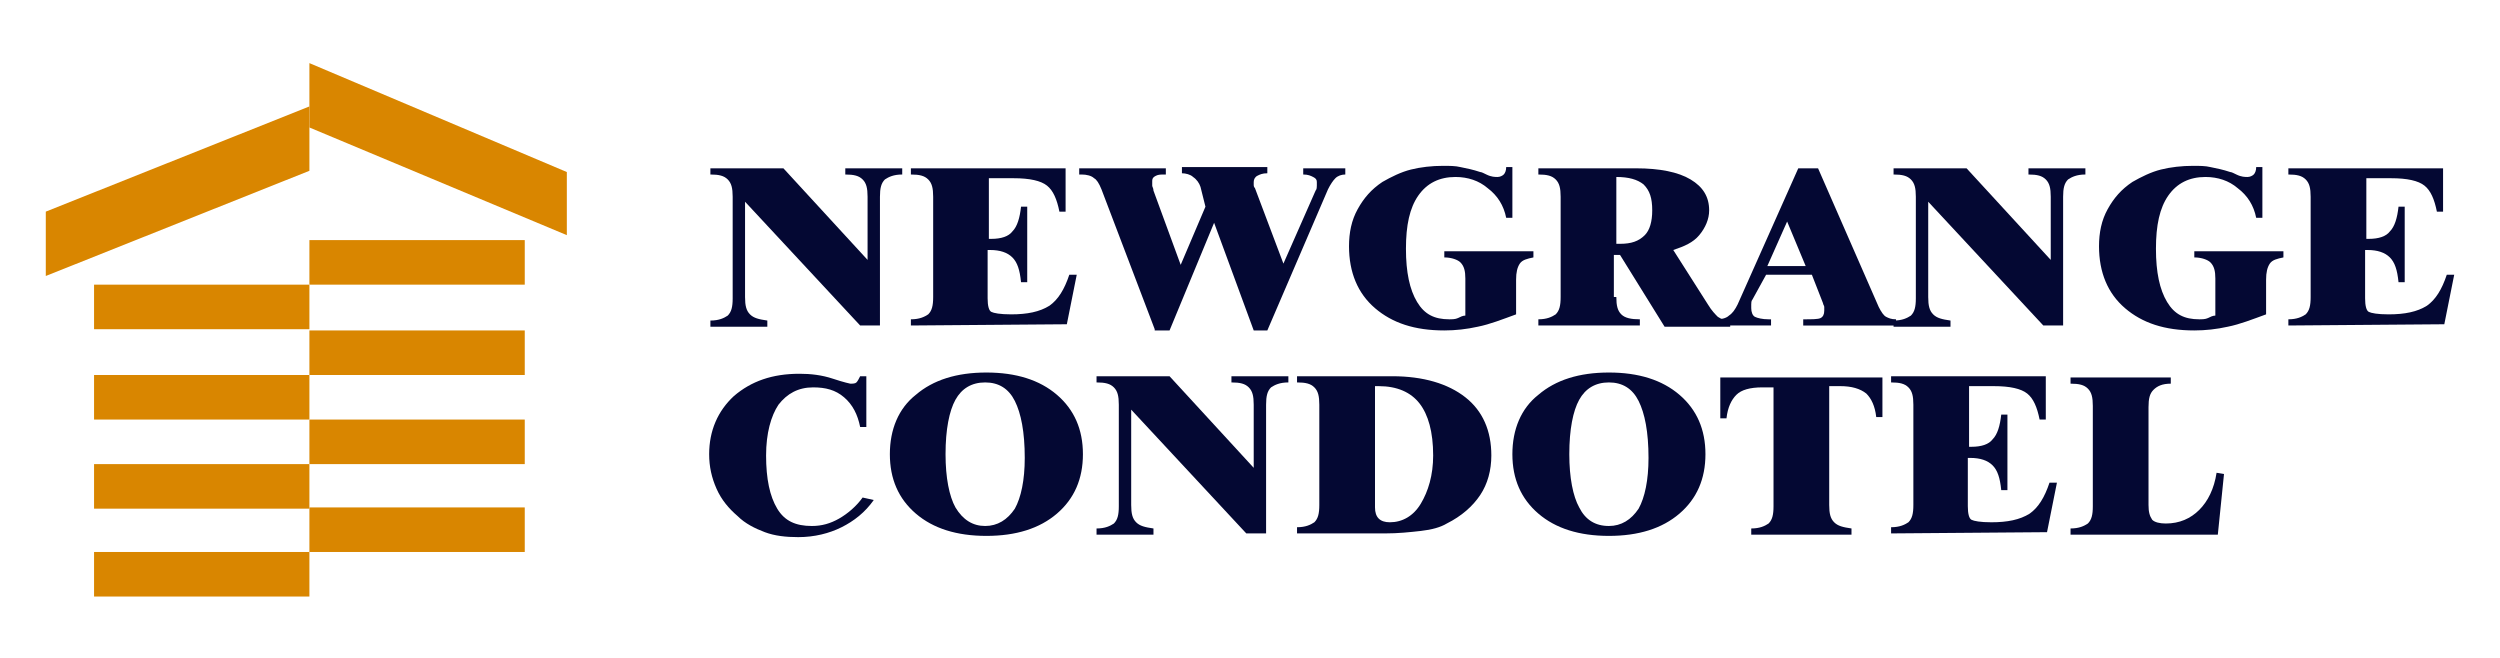
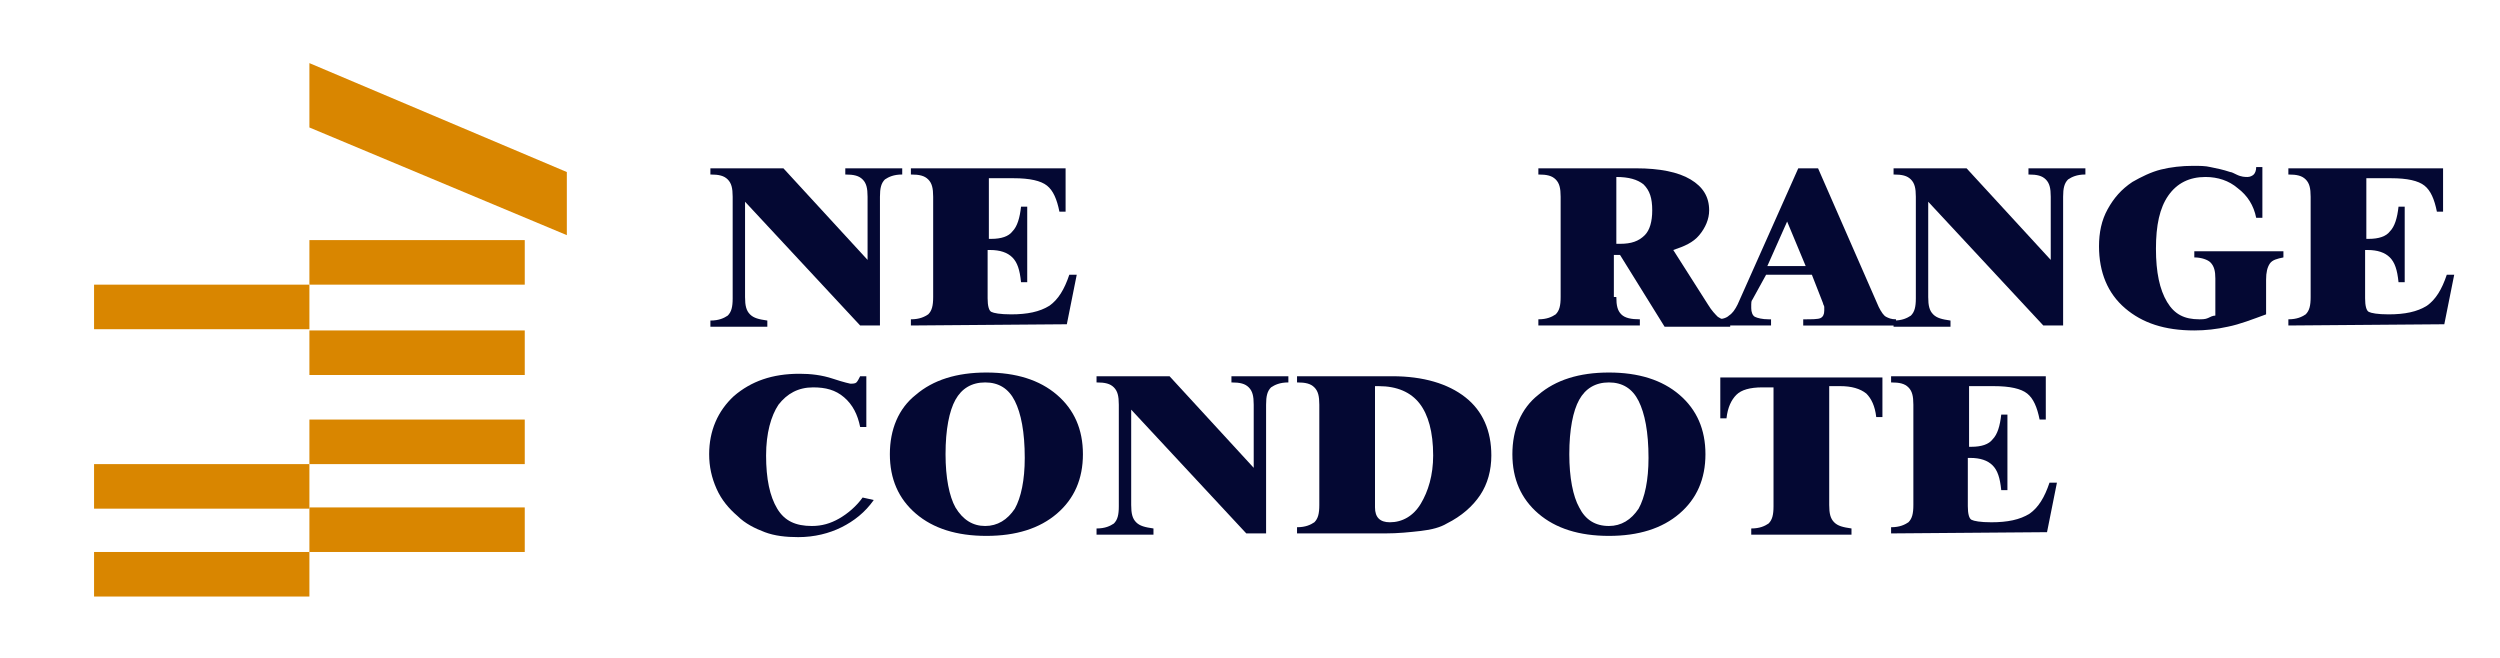
<svg xmlns="http://www.w3.org/2000/svg" version="1.1" id="Layer_1" x="0px" y="0px" viewBox="0 0 202 53.2" style="enable-background:new 0 0 202 53.2;" xml:space="preserve">
  <style type="text/css">
	.st0{fill:#D98600;}
	.st1{fill:#040833;}
</style>
  <g>
    <g>
      <g>
-         <polygon class="st0" points="25,8.6 25,13.8 3.7,22.3 3.7,17.1    " />
-       </g>
+         </g>
      <g>
        <polygon class="st0" points="25,5.1 25,10.3 45.8,19 45.8,13.9    " />
      </g>
      <g>
        <rect x="7.6" y="23" class="st0" width="17.4" height="3.6" />
      </g>
      <g>
-         <rect x="7.6" y="30.3" class="st0" width="17.4" height="3.6" />
-       </g>
+         </g>
      <g>
        <rect x="7.6" y="37.5" class="st0" width="17.4" height="3.6" />
      </g>
      <g>
        <rect x="7.6" y="44.6" class="st0" width="17.4" height="3.6" />
      </g>
      <g>
        <rect x="25" y="26.7" class="st0" width="17.4" height="3.6" />
      </g>
      <g>
        <rect x="25" y="19.4" class="st0" width="17.4" height="3.6" />
      </g>
      <g>
        <rect x="25" y="33.9" class="st0" width="17.4" height="3.6" />
      </g>
      <g>
        <rect x="25" y="41" class="st0" width="17.4" height="3.6" />
      </g>
      <path class="st1" d="M59.2,15.9c0-0.7-0.1-1.1-0.4-1.4c-0.3-0.3-0.7-0.4-1.4-0.4v-0.5h5.9l6.8,7.4v-5.1c0-0.7-0.1-1.1-0.4-1.4    s-0.7-0.4-1.4-0.4v-0.5h4.6v0.5c-0.7,0-1.1,0.2-1.4,0.4c-0.3,0.3-0.4,0.7-0.4,1.4v10.4h-1.6l-9.3-10V24c0,0.7,0.1,1.1,0.4,1.4    c0.3,0.3,0.7,0.4,1.4,0.5v0.5h-4.6v-0.5c0.7,0,1.1-0.2,1.4-0.4c0.3-0.3,0.4-0.7,0.4-1.4V15.9z" />
      <path class="st1" d="M73.6,26.3v-0.5c0.7,0,1.1-0.2,1.4-0.4c0.3-0.3,0.4-0.7,0.4-1.4v-8.1c0-0.7-0.1-1.1-0.4-1.4s-0.7-0.4-1.4-0.4    v-0.5h12.5v3.5h-0.5c-0.2-1-0.5-1.7-1-2.1s-1.4-0.6-2.7-0.6h-2v4.9h0.2c0.8,0,1.4-0.2,1.7-0.6c0.4-0.4,0.6-1.1,0.7-2H83v6.1h-0.5    c-0.1-1-0.3-1.6-0.7-2c-0.4-0.4-1-0.6-1.8-0.6h-0.2v3.9c0,0.6,0.1,1,0.3,1.1c0.2,0.1,0.7,0.2,1.6,0.2c1.3,0,2.3-0.2,3.1-0.7    c0.7-0.5,1.2-1.3,1.6-2.5H87l-0.8,4L73.6,26.3L73.6,26.3z" />
-       <path class="st1" d="M93.3,26.6L89,15.3c-0.2-0.5-0.4-0.8-0.6-0.9c-0.2-0.2-0.6-0.3-1-0.3h-0.2v-0.5h7v0.5h-0.1    c-0.3,0-0.5,0-0.7,0.1s-0.3,0.2-0.3,0.4c0,0.1,0,0.2,0,0.4c0,0.1,0.1,0.2,0.1,0.4l2.2,6l2-4.7L97,15.1c-0.1-0.3-0.3-0.6-0.6-0.8    c-0.2-0.2-0.6-0.3-0.9-0.3v-0.5h6.9V14c-0.4,0-0.6,0.1-0.8,0.2c-0.2,0.1-0.3,0.3-0.3,0.5c0,0.1,0,0.1,0,0.2s0,0.2,0.1,0.3l2.3,6.1    l2.6-5.9c0.1-0.1,0.1-0.3,0.1-0.4s0-0.2,0-0.3c0-0.2-0.1-0.3-0.3-0.4c-0.2-0.1-0.4-0.2-0.8-0.2v-0.5h3.4v0.5    c-0.3,0-0.6,0.1-0.8,0.3c-0.2,0.2-0.4,0.5-0.6,0.9l-4.9,11.4h-1.1L98.1,18l-3.6,8.7h-1.2V26.6z" />
-       <path class="st1" d="M118.4,25.5v-3c0-0.6-0.1-1-0.4-1.3c-0.2-0.2-0.7-0.4-1.3-0.4v-0.5h7.2v0.5c-0.5,0.1-0.9,0.2-1.1,0.5    s-0.3,0.7-0.3,1.3v2.8c-1.1,0.4-2.1,0.8-3.1,1c-0.9,0.2-1.8,0.3-2.7,0.3c-2.4,0-4.2-0.6-5.6-1.8s-2.1-2.9-2.1-5    c0-1.1,0.2-2.1,0.7-3c0.5-0.9,1.1-1.6,2-2.2c0.7-0.4,1.5-0.8,2.3-1s1.7-0.3,2.6-0.3c0.5,0,1,0,1.4,0.1c0.5,0.1,1,0.2,1.6,0.4    c0.1,0,0.3,0.1,0.5,0.2c0.4,0.2,0.7,0.2,0.9,0.2c0.2,0,0.4-0.1,0.5-0.2s0.2-0.3,0.2-0.6h0.5v4.1h-0.5c-0.2-1-0.7-1.8-1.5-2.4    c-0.7-0.6-1.6-0.9-2.6-0.9c-1.3,0-2.3,0.5-3,1.5s-1,2.4-1,4.3c0,1.9,0.3,3.3,0.9,4.3s1.4,1.4,2.6,1.4c0.2,0,0.5,0,0.7-0.1    C118,25.6,118.2,25.5,118.4,25.5" />
      <path class="st1" d="M130.6,24c0,0.7,0.1,1.1,0.4,1.4c0.3,0.3,0.8,0.4,1.5,0.4v0.5h-8.2v-0.5c0.7,0,1.1-0.2,1.4-0.4    c0.3-0.3,0.4-0.7,0.4-1.4v-8.1c0-0.7-0.1-1.1-0.4-1.4s-0.7-0.4-1.4-0.4v-0.5h7.9c1.9,0,3.4,0.3,4.4,0.9s1.5,1.4,1.5,2.5    c0,0.7-0.3,1.4-0.8,2s-1.2,0.9-2.1,1.2l2.8,4.4c0.3,0.5,0.6,0.8,0.8,1c0.3,0.2,0.6,0.3,1,0.3v0.5h-5.3l-3.6-5.8h-0.5V24H130.6z     M130.6,19.7h0.3c0.9,0,1.5-0.2,2-0.7c0.4-0.4,0.6-1.1,0.6-2c0-1-0.2-1.6-0.7-2.1c-0.5-0.4-1.2-0.6-2.2-0.6L130.6,19.7L130.6,19.7    z" />
      <path class="st1" d="M141.6,24.2c-0.1,0.1-0.1,0.3-0.1,0.4c0,0.1,0,0.2,0,0.3c0,0.3,0.1,0.6,0.3,0.7c0.2,0.1,0.6,0.2,1.1,0.2h0.2    v0.5h-4.3v-0.5c0.3,0,0.7-0.1,0.9-0.3c0.3-0.2,0.5-0.5,0.7-0.9l4.9-11h1.6l4.9,11.2c0.2,0.4,0.4,0.7,0.6,0.8    c0.2,0.1,0.4,0.2,0.8,0.2v0.5h-7.5v-0.5c0.7,0,1.2,0,1.4-0.1s0.3-0.3,0.3-0.6c0-0.1,0-0.2,0-0.3s-0.1-0.2-0.1-0.3l-0.9-2.3h-3.7    L141.6,24.2z M142.8,21.5h3.1l-1.5-3.6L142.8,21.5z" />
      <path class="st1" d="M154.8,15.9c0-0.7-0.1-1.1-0.4-1.4c-0.3-0.3-0.7-0.4-1.4-0.4v-0.5h5.9l6.8,7.4v-5.1c0-0.7-0.1-1.1-0.4-1.4    c-0.3-0.3-0.7-0.4-1.4-0.4v-0.5h4.6v0.5c-0.7,0-1.1,0.2-1.4,0.4c-0.3,0.3-0.4,0.7-0.4,1.4v10.4h-1.6l-9.3-10V24    c0,0.7,0.1,1.1,0.4,1.4c0.3,0.3,0.7,0.4,1.4,0.5v0.5H153v-0.5c0.7,0,1.1-0.2,1.4-0.4c0.3-0.3,0.4-0.7,0.4-1.4L154.8,15.9    L154.8,15.9z" />
      <path class="st1" d="M179,25.5v-3c0-0.6-0.1-1-0.4-1.3c-0.2-0.2-0.7-0.4-1.3-0.4v-0.5h7.2v0.5c-0.5,0.1-0.9,0.2-1.1,0.5    c-0.2,0.3-0.3,0.7-0.3,1.3v2.8c-1.1,0.4-2.1,0.8-3.1,1c-0.9,0.2-1.8,0.3-2.7,0.3c-2.4,0-4.2-0.6-5.6-1.8c-1.4-1.2-2.1-2.9-2.1-5    c0-1.1,0.2-2.1,0.7-3c0.5-0.9,1.1-1.6,2-2.2c0.7-0.4,1.5-0.8,2.3-1s1.7-0.3,2.6-0.3c0.5,0,1,0,1.4,0.1c0.5,0.1,1,0.2,1.6,0.4    c0.1,0,0.3,0.1,0.5,0.2c0.4,0.2,0.7,0.2,0.9,0.2s0.4-0.1,0.5-0.2s0.2-0.3,0.2-0.6h0.5v4.1h-0.5c-0.2-1-0.7-1.8-1.5-2.4    c-0.7-0.6-1.6-0.9-2.6-0.9c-1.3,0-2.3,0.5-3,1.5s-1,2.4-1,4.3c0,1.9,0.3,3.3,0.9,4.3c0.6,1,1.4,1.4,2.6,1.4c0.2,0,0.5,0,0.7-0.1    C178.6,25.6,178.8,25.5,179,25.5" />
      <path class="st1" d="M184.9,26.3v-0.5c0.7,0,1.1-0.2,1.4-0.4c0.3-0.3,0.4-0.7,0.4-1.4v-8.1c0-0.7-0.1-1.1-0.4-1.4    c-0.3-0.3-0.7-0.4-1.4-0.4v-0.5h12.5v3.5h-0.5c-0.2-1-0.5-1.7-1-2.1s-1.4-0.6-2.7-0.6h-2v4.9h0.2c0.8,0,1.4-0.2,1.7-0.6    c0.4-0.4,0.6-1.1,0.7-2h0.5v6.1h-0.5c-0.1-1-0.3-1.6-0.7-2s-1-0.6-1.8-0.6h-0.2v3.9c0,0.6,0.1,1,0.3,1.1s0.7,0.2,1.6,0.2    c1.3,0,2.3-0.2,3.1-0.7c0.7-0.5,1.2-1.3,1.6-2.5h0.6l-0.8,4L184.9,26.3L184.9,26.3z" />
      <path class="st1" d="M70.6,40.4c-0.7,1-1.6,1.7-2.6,2.2s-2.2,0.8-3.5,0.8c-1,0-1.9-0.1-2.7-0.4c-0.8-0.3-1.6-0.7-2.2-1.3    c-0.7-0.6-1.3-1.3-1.7-2.2s-0.6-1.8-0.6-2.8c0-1.9,0.7-3.5,2-4.7c1.4-1.2,3.1-1.8,5.3-1.8c0.9,0,1.8,0.1,2.7,0.4    c0.9,0.3,1.4,0.4,1.4,0.4c0.2,0,0.4,0,0.5-0.1s0.2-0.3,0.3-0.5H70v4.1h-0.5c-0.2-1-0.6-1.8-1.3-2.4c-0.7-0.6-1.5-0.8-2.5-0.8    c-1.2,0-2.1,0.5-2.8,1.4c-0.6,0.9-1,2.3-1,4.1c0,1.9,0.3,3.3,0.9,4.3c0.6,1,1.5,1.4,2.8,1.4c0.8,0,1.5-0.2,2.2-0.6    c0.7-0.4,1.4-1,1.9-1.7L70.6,40.4z" />
      <path class="st1" d="M87.5,36.7c0,2-0.7,3.6-2.1,4.8s-3.3,1.8-5.7,1.8c-2.4,0-4.3-0.6-5.7-1.8c-1.4-1.2-2.1-2.8-2.1-4.8    s0.7-3.7,2.1-4.8c1.4-1.2,3.3-1.8,5.7-1.8c2.4,0,4.3,0.6,5.7,1.8C86.8,33.1,87.5,34.7,87.5,36.7 M79.6,42.5c1,0,1.8-0.5,2.4-1.4    c0.5-0.9,0.8-2.3,0.8-4.1c0-2.1-0.3-3.6-0.8-4.6c-0.5-1-1.3-1.5-2.4-1.5s-1.9,0.5-2.4,1.4c-0.5,0.9-0.8,2.4-0.8,4.4    c0,1.9,0.3,3.4,0.8,4.3C77.8,42,78.6,42.5,79.6,42.5" />
      <path class="st1" d="M90.4,32.7c0-0.7-0.1-1.1-0.4-1.4c-0.3-0.3-0.7-0.4-1.4-0.4v-0.5h5.9l6.8,7.4v-5.1c0-0.7-0.1-1.1-0.4-1.4    c-0.3-0.3-0.7-0.4-1.4-0.4v-0.5h4.6v0.5c-0.7,0-1.1,0.2-1.4,0.4c-0.3,0.3-0.4,0.7-0.4,1.4v10.4h-1.6l-9.3-10v7.7    c0,0.7,0.1,1.1,0.4,1.4c0.3,0.3,0.7,0.4,1.4,0.5v0.5h-4.6v-0.5c0.7,0,1.1-0.2,1.4-0.4c0.3-0.3,0.4-0.7,0.4-1.4V32.7z" />
      <path class="st1" d="M104.8,43.1v-0.5c0.7,0,1.1-0.2,1.4-0.4c0.3-0.3,0.4-0.7,0.4-1.4v-8.1c0-0.7-0.1-1.1-0.4-1.4    c-0.3-0.3-0.7-0.4-1.4-0.4v-0.5h7.7c2.5,0,4.5,0.6,5.9,1.7c1.4,1.1,2.1,2.7,2.1,4.7c0,1.2-0.3,2.3-0.9,3.2s-1.5,1.7-2.7,2.3    c-0.5,0.3-1.2,0.5-2.1,0.6s-1.8,0.2-2.9,0.2C111.9,43.1,104.8,43.1,104.8,43.1z M111.1,31.2V41c0,0.4,0.1,0.7,0.3,0.9    c0.2,0.2,0.5,0.3,0.9,0.3c1,0,1.9-0.5,2.5-1.5s1-2.3,1-3.9c0-1.9-0.4-3.3-1.1-4.2c-0.7-0.9-1.8-1.4-3.3-1.4    C111.4,31.2,111.1,31.2,111.1,31.2z" />
      <path class="st1" d="M137.8,36.7c0,2-0.7,3.6-2.1,4.8c-1.4,1.2-3.3,1.8-5.7,1.8c-2.4,0-4.3-0.6-5.7-1.8c-1.4-1.2-2.1-2.8-2.1-4.8    s0.7-3.7,2.1-4.8c1.4-1.2,3.3-1.8,5.7-1.8s4.3,0.6,5.7,1.8C137.1,33.1,137.8,34.7,137.8,36.7 M130,42.5c1,0,1.8-0.5,2.4-1.4    c0.5-0.9,0.8-2.3,0.8-4.1c0-2.1-0.3-3.6-0.8-4.6c-0.5-1-1.3-1.5-2.4-1.5c-1.1,0-1.9,0.5-2.4,1.4c-0.5,0.9-0.8,2.4-0.8,4.4    c0,1.9,0.3,3.4,0.8,4.3C128.1,42,128.9,42.5,130,42.5" />
      <path class="st1" d="M152.1,30.4v3.3h-0.5c-0.1-0.9-0.4-1.5-0.8-1.9c-0.5-0.4-1.2-0.6-2.1-0.6h-0.9v9.6c0,0.7,0.1,1.1,0.4,1.4    c0.3,0.3,0.7,0.4,1.4,0.5v0.5h-8.1v-0.5c0.7,0,1.1-0.2,1.4-0.4c0.3-0.3,0.4-0.7,0.4-1.4v-9.6h-0.9c-1,0-1.7,0.2-2.1,0.6    c-0.4,0.4-0.7,1-0.8,1.9H139v-3.3h13.1V30.4z" />
      <path class="st1" d="M152.8,43.1v-0.5c0.7,0,1.1-0.2,1.4-0.4c0.3-0.3,0.4-0.7,0.4-1.4v-8.1c0-0.7-0.1-1.1-0.4-1.4    c-0.3-0.3-0.7-0.4-1.4-0.4v-0.5h12.5v3.5h-0.5c-0.2-1-0.5-1.7-1-2.1c-0.5-0.4-1.4-0.6-2.7-0.6h-2v4.9h0.2c0.8,0,1.4-0.2,1.7-0.6    c0.4-0.4,0.6-1.1,0.7-2h0.5v6.1h-0.5c-0.1-1-0.3-1.6-0.7-2s-1-0.6-1.8-0.6H159v3.9c0,0.6,0.1,1,0.3,1.1s0.7,0.2,1.6,0.2    c1.3,0,2.3-0.2,3.1-0.7c0.7-0.5,1.2-1.3,1.6-2.5h0.6l-0.8,4L152.8,43.1L152.8,43.1z" />
-       <path class="st1" d="M173.6,40.8c0,0.6,0.1,0.9,0.3,1.2c0.2,0.2,0.6,0.3,1.1,0.3c1.1,0,2-0.4,2.7-1.1c0.7-0.7,1.2-1.7,1.4-3    l0.6,0.1l-0.5,4.9h-11.9v-0.5c0.7,0,1.1-0.2,1.4-0.4c0.3-0.3,0.4-0.7,0.4-1.4v-8.1c0-0.7-0.1-1.1-0.4-1.4    c-0.3-0.3-0.7-0.4-1.4-0.4v-0.5h8.1V31c-0.7,0-1.1,0.2-1.4,0.5c-0.3,0.3-0.4,0.7-0.4,1.4L173.6,40.8L173.6,40.8z" />
    </g>
  </g>
</svg>